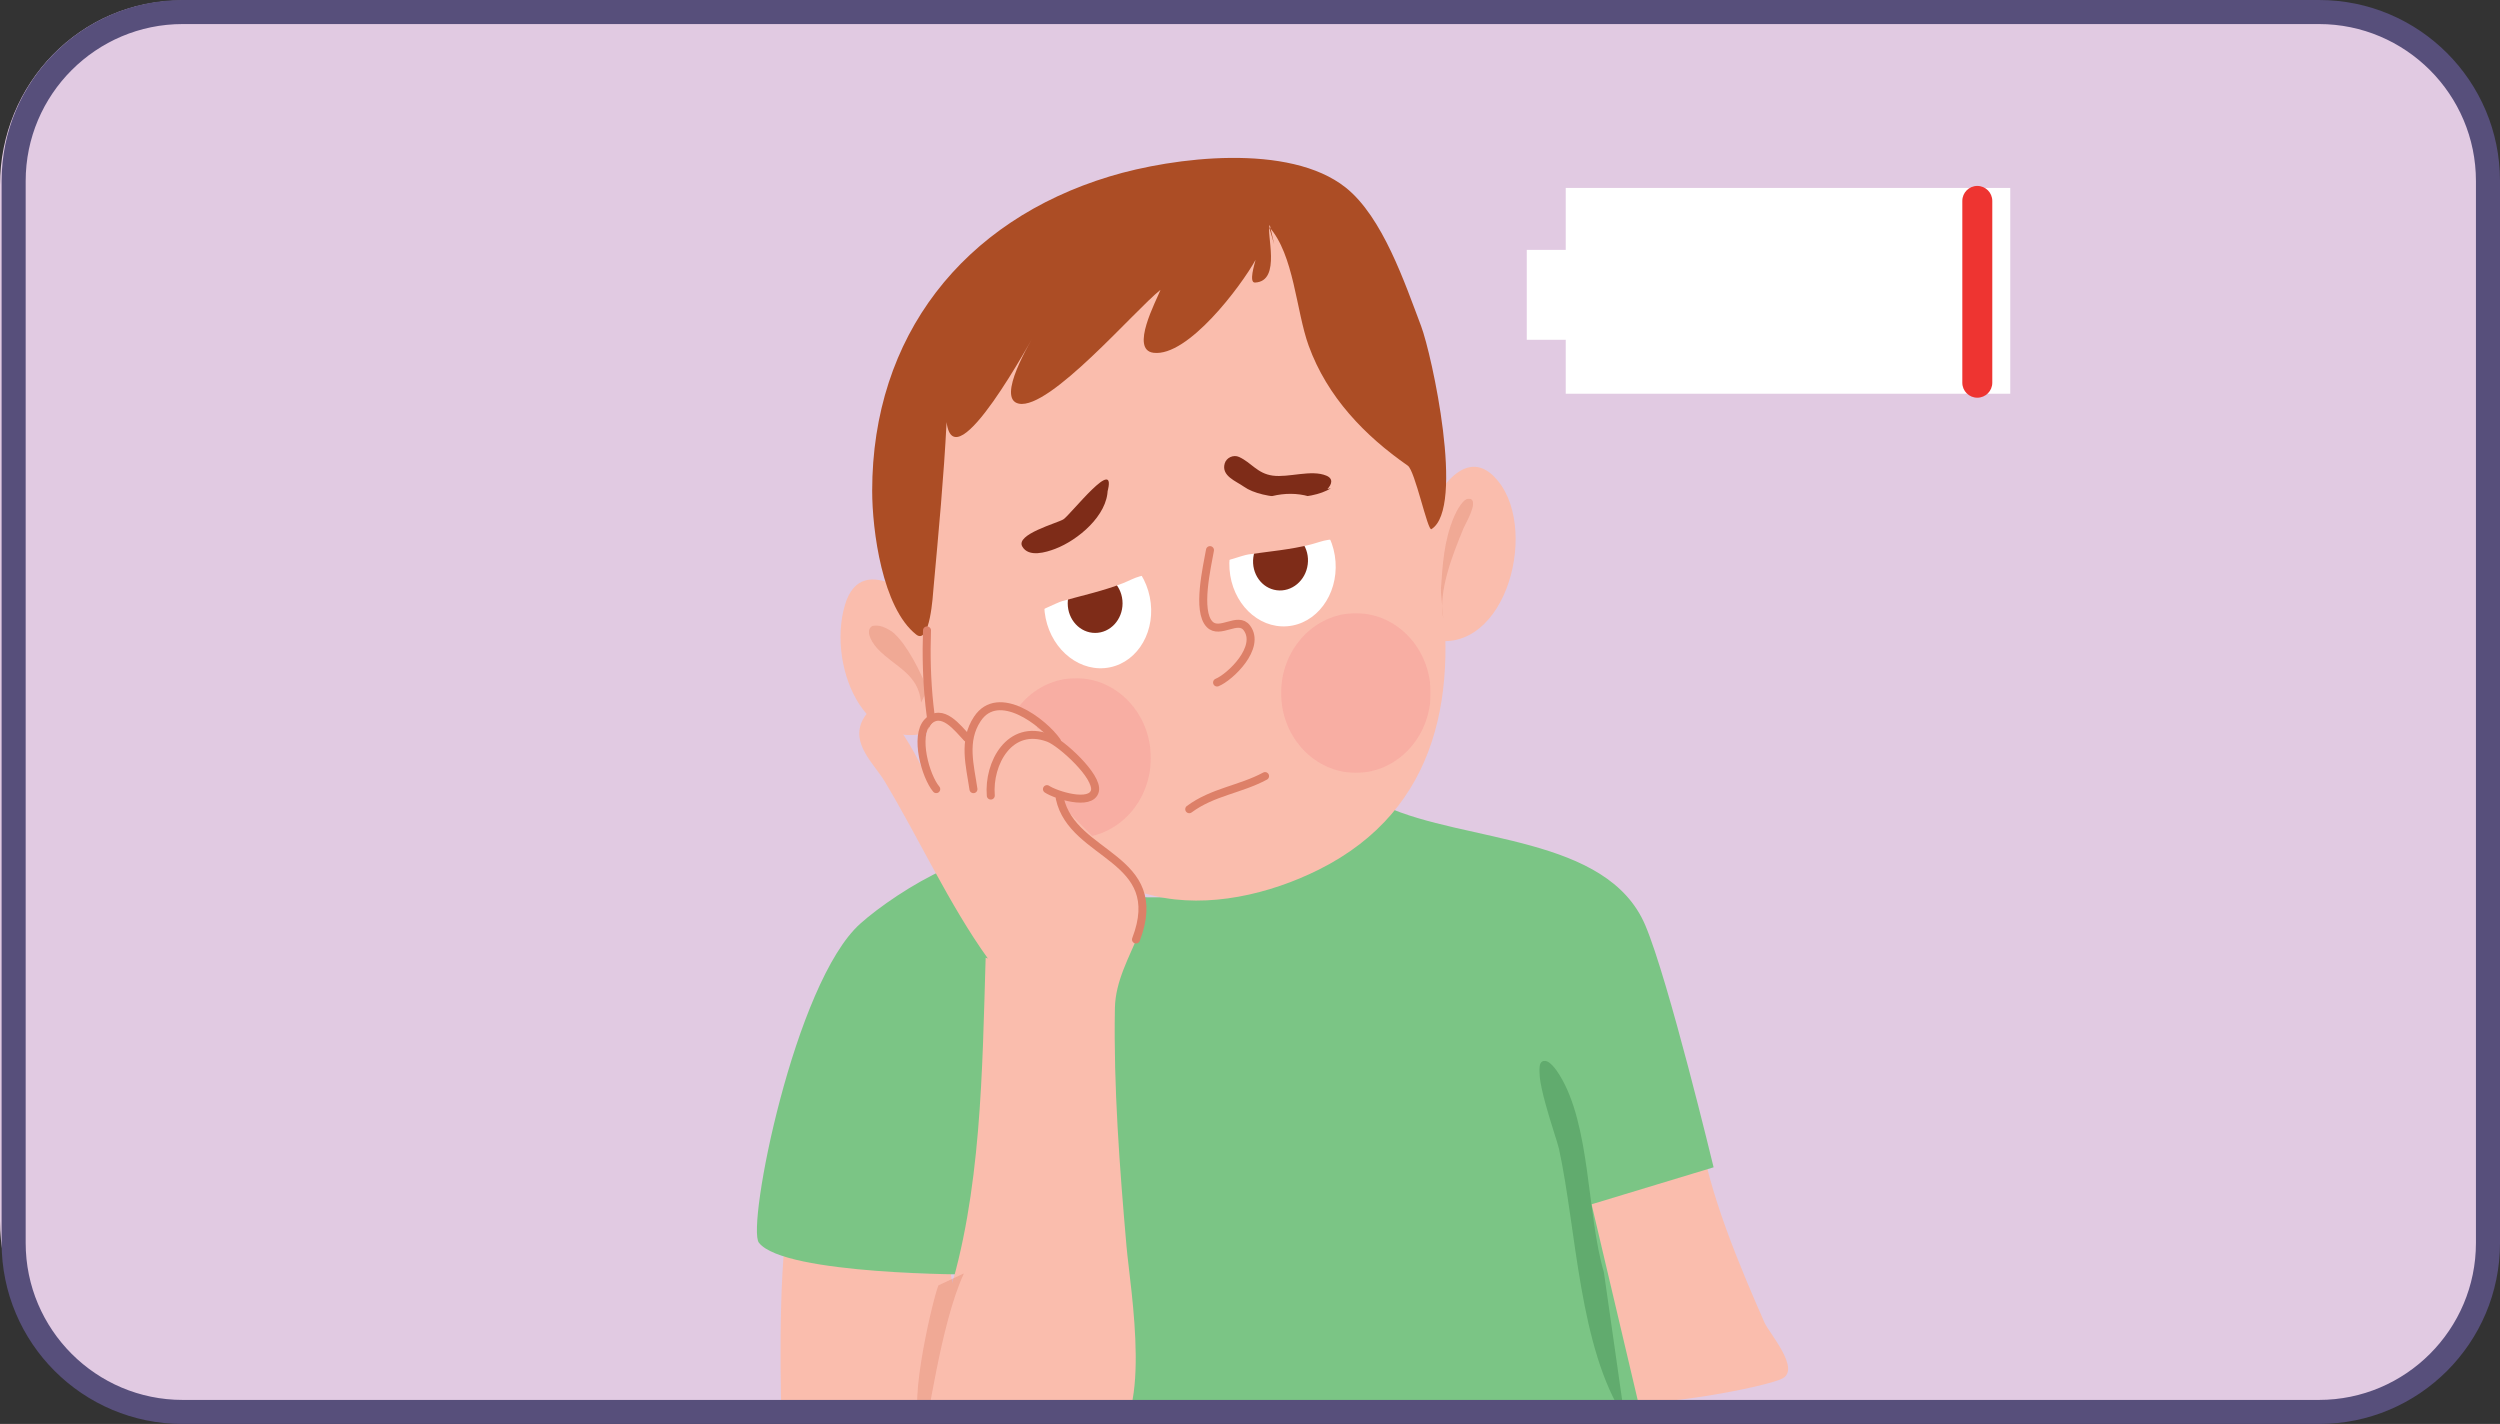
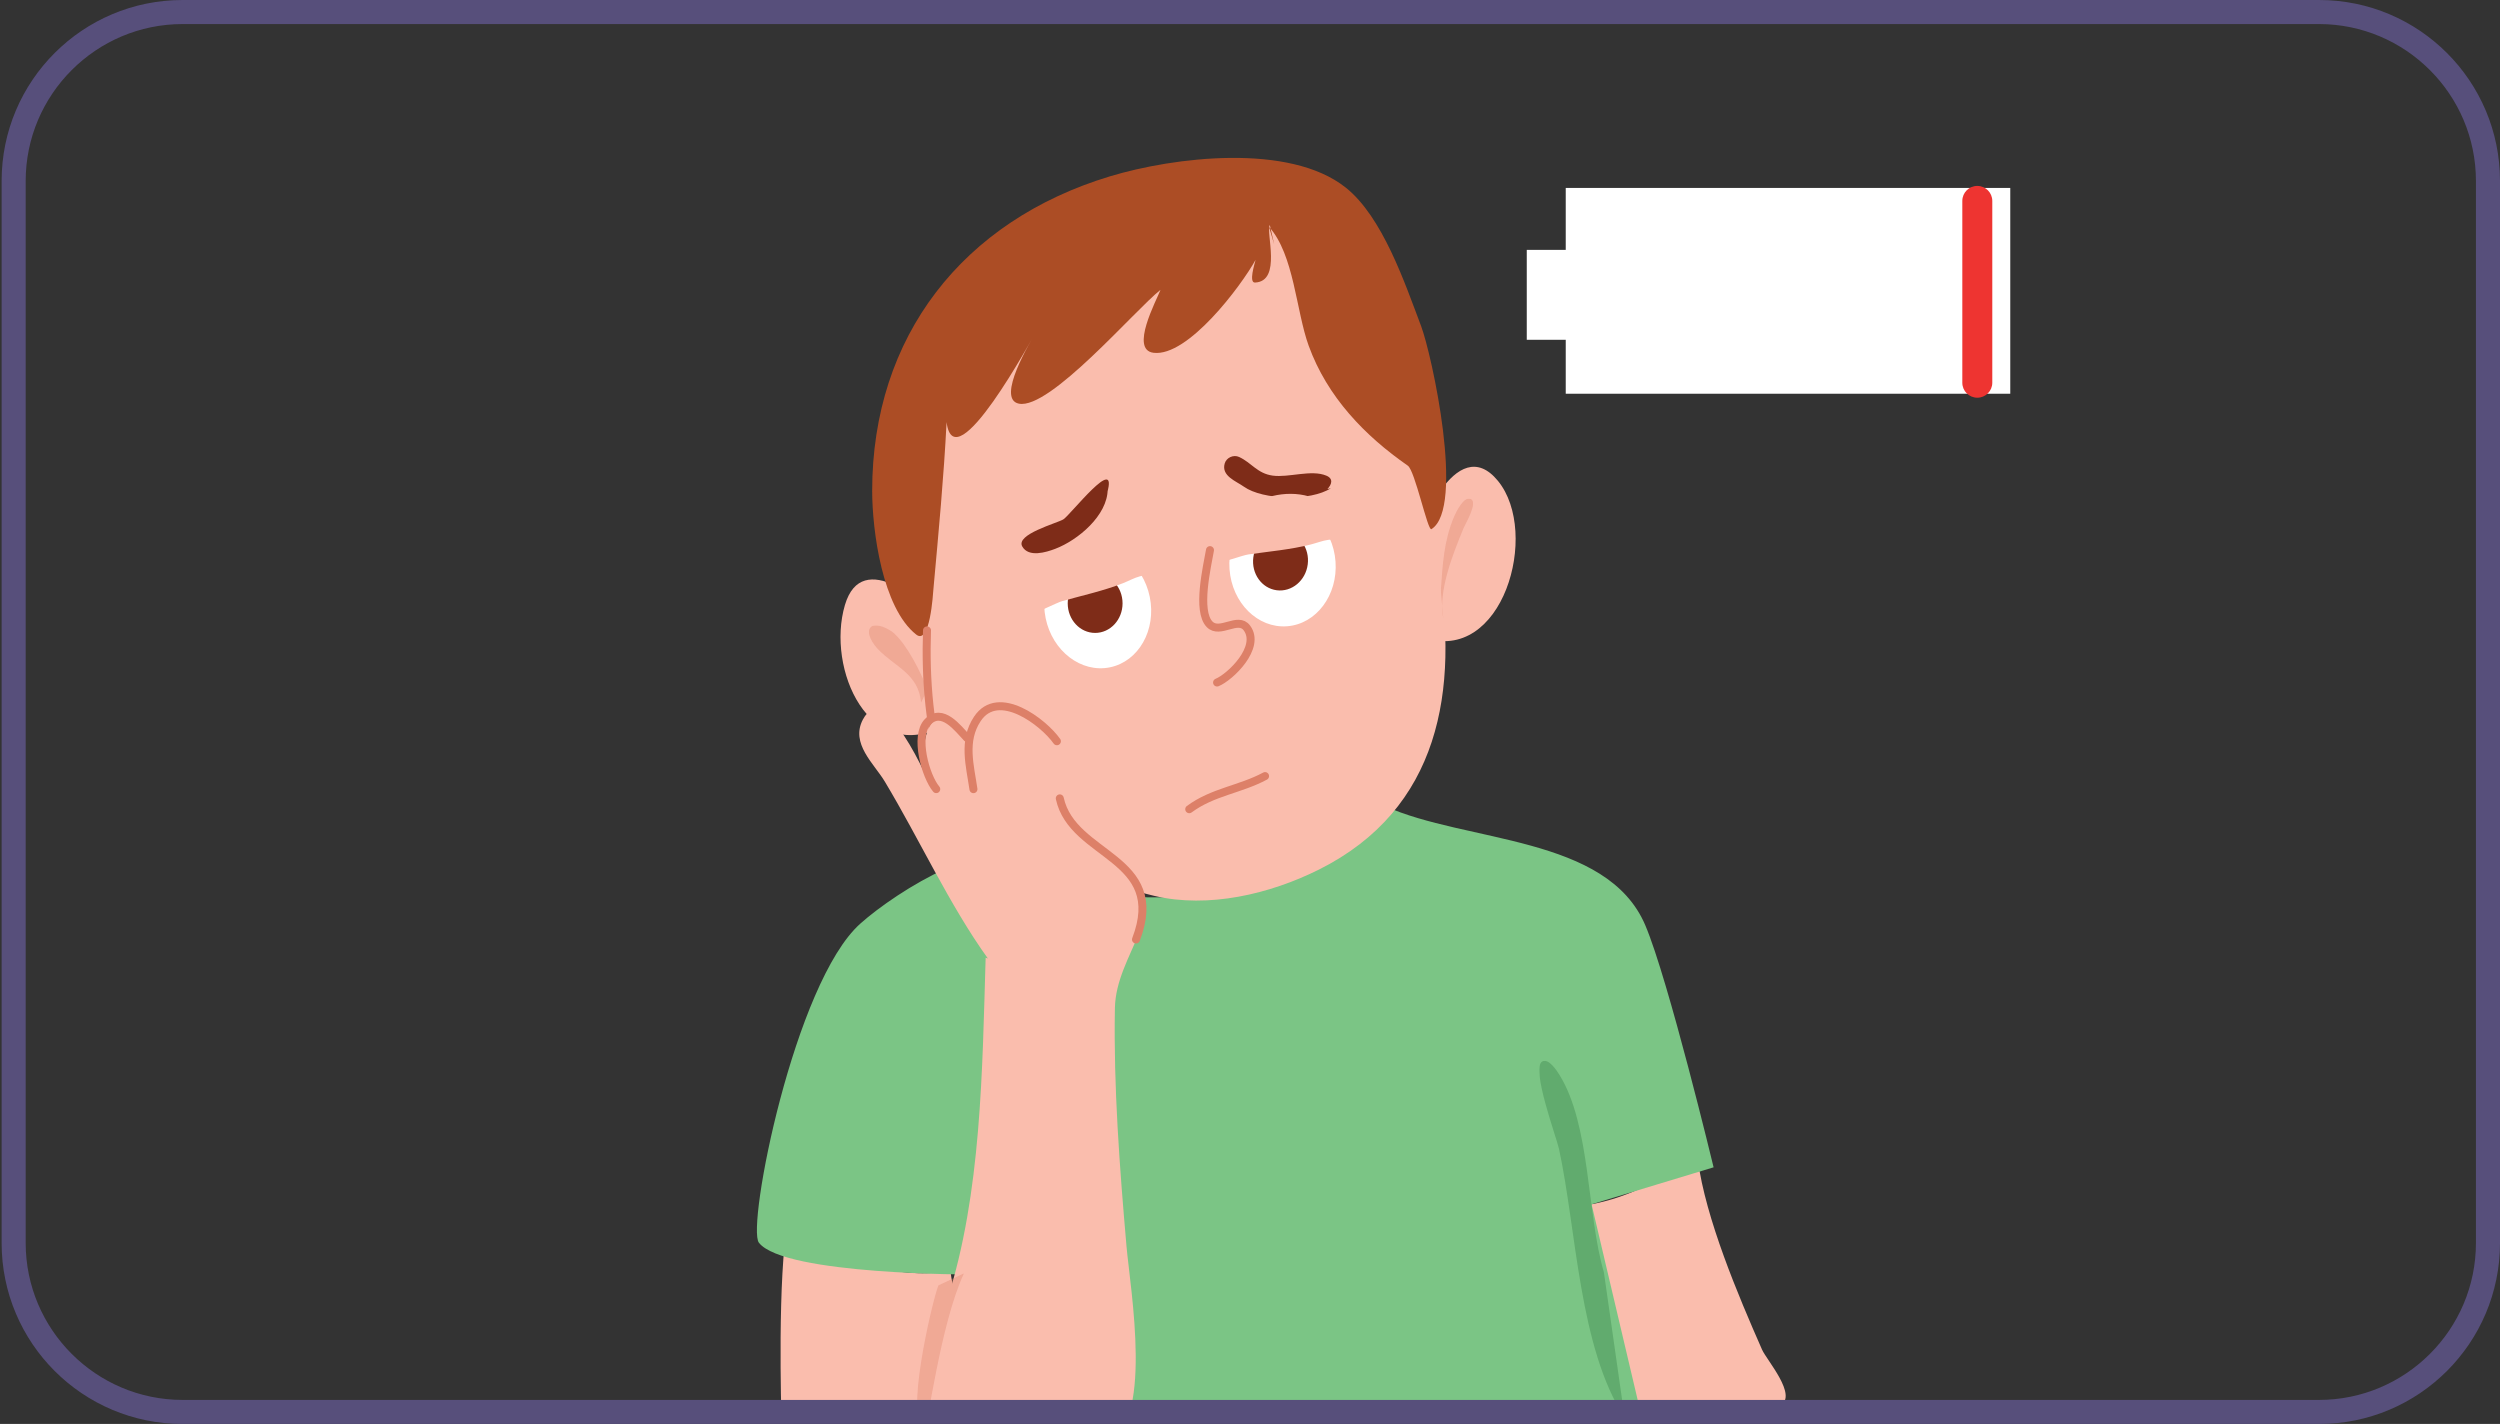
<svg xmlns="http://www.w3.org/2000/svg" id="Layer_2" data-name="Layer 2" viewBox="0 0 156.275 89.012">
  <rect x="0" y="0" width="156.275" height="89.012" fill="#333333" stroke="none" />
  <defs>
    <style>
      .cls-1 {
        fill: #574f7b;
      }

      .cls-2 {
        opacity: .61;
      }

      .cls-2, .cls-3, .cls-4 {
        isolation: isolate;
      }

      .cls-5 {
        clip-path: url(#clippath-11);
      }

      .cls-6 {
        clip-path: url(#clippath-16);
      }

      .cls-7 {
        fill: #509b5e;
      }

      .cls-8 {
        fill: #fff;
      }

      .cls-8, .cls-9, .cls-10 {
        fill-rule: evenodd;
      }

      .cls-11 {
        fill: #fabdad;
      }

      .cls-9, .cls-12 {
        fill: #7e2c18;
      }

      .cls-13 {
        clip-path: url(#clippath-2);
      }

      .cls-14 {
        clip-path: url(#clippath-13);
      }

      .cls-15 {
        fill: #dd8068;
      }

      .cls-16 {
        clip-path: url(#clippath-15);
      }

      .cls-17 {
        stroke: #dd8068;
        stroke-linecap: round;
        stroke-linejoin: round;
        stroke-width: .5px;
      }

      .cls-17, .cls-18 {
        fill: none;
      }

      .cls-19 {
        fill: #e1cae2;
      }

      .cls-20 {
        clip-path: url(#clippath-6);
      }

      .cls-21 {
        fill: #ac4d25;
      }

      .cls-22 {
        clip-path: url(#clippath-7);
      }

      .cls-23 {
        clip-path: url(#clippath-1);
      }

      .cls-24 {
        clip-path: url(#clippath-4);
      }

      .cls-25 {
        clip-path: url(#clippath-12);
      }

      .cls-26 {
        fill: #7bc585;
      }

      .cls-10 {
        fill: #f69795;
      }

      .cls-27 {
        clip-path: url(#clippath-9);
      }

      .cls-28 {
        clip-path: url(#clippath);
      }

      .cls-3 {
        opacity: .34;
      }

      .cls-29 {
        clip-path: url(#clippath-3);
      }

      .cls-30 {
        clip-path: url(#clippath-8);
      }

      .cls-4 {
        opacity: .41;
      }

      .cls-31 {
        fill: #ee3431;
      }

      .cls-32 {
        clip-path: url(#clippath-18);
      }

      .cls-33 {
        clip-path: url(#clippath-14);
      }

      .cls-34 {
        clip-path: url(#clippath-17);
      }

      .cls-35 {
        clip-path: url(#clippath-5);
      }

      .cls-36 {
        clip-path: url(#clippath-10);
      }
    </style>
    <clipPath id="clippath">
      <rect class="cls-18" x="36.596" y="9.76" width="94.009" height="78.304" />
    </clipPath>
    <clipPath id="clippath-1">
      <rect class="cls-18" x="62.591" y="42.394" width="9.347" height="9.979" />
    </clipPath>
    <clipPath id="clippath-2">
-       <rect class="cls-18" x="62.452" y="42.325" width="9.762" height="10.226" />
-     </clipPath>
+       </clipPath>
    <clipPath id="clippath-3">
-       <rect class="cls-18" x="62.452" y="42.325" width="9.762" height="10.226" />
-     </clipPath>
+       </clipPath>
    <clipPath id="clippath-4">
      <rect class="cls-18" x="96.22" y="66.315" width="5.339" height="22.316" />
    </clipPath>
    <clipPath id="clippath-5">
      <rect class="cls-18" x="95.455" y="66.031" width="6.508" height="22.777" />
    </clipPath>
    <clipPath id="clippath-6">
      <rect class="cls-18" x="95.92" y="66.031" width="6.043" height="22.777" />
    </clipPath>
    <clipPath id="clippath-7">
      <rect class="cls-18" x="57.326" y="79.596" width="2.932" height="9.604" />
    </clipPath>
    <clipPath id="clippath-8">
      <rect class="cls-18" x="56.409" y="79.512" width="4.184" height="9.762" />
    </clipPath>
    <clipPath id="clippath-9">
      <rect class="cls-18" x="56.874" y="79.512" width="3.719" height="9.762" />
    </clipPath>
    <clipPath id="clippath-10">
      <rect class="cls-18" x="90.065" y="31.167" width="2.018" height="7.492" />
    </clipPath>
    <clipPath id="clippath-11">
      <rect class="cls-18" x="89.877" y="30.704" width="2.789" height="8.367" />
    </clipPath>
    <clipPath id="clippath-12">
      <rect class="cls-18" x="89.877" y="30.704" width="2.324" height="8.367" />
    </clipPath>
    <clipPath id="clippath-13">
      <rect class="cls-18" x="54.316" y="39.093" width="3.664" height="4.831" />
    </clipPath>
    <clipPath id="clippath-14">
      <rect class="cls-18" x="53.62" y="38.606" width="4.648" height="5.578" />
    </clipPath>
    <clipPath id="clippath-15">
      <rect class="cls-18" x="54.085" y="39.071" width="4.184" height="5.113" />
    </clipPath>
    <clipPath id="clippath-16">
      <rect class="cls-18" x="80.082" y="38.33" width="9.347" height="9.979" />
    </clipPath>
    <clipPath id="clippath-17">
      <rect class="cls-18" x="79.651" y="38.141" width="10.226" height="10.226" />
    </clipPath>
    <clipPath id="clippath-18">
-       <rect class="cls-18" x="79.651" y="38.141" width="10.226" height="10.226" />
-     </clipPath>
+       </clipPath>
  </defs>
  <g id="Layer_1-2" data-name="Layer 1">
    <g>
-       <path class="cls-19" d="m155.601,76.311c0,6.369-5.053,11.531-11.287,11.531H11.287c-6.233,0-11.287-5.162-11.287-11.531V11.574C0,5.206,5.053.043,11.287.043h133.028c6.233,0,11.287,5.163,11.287,11.531v64.737Z" />
      <g class="cls-28">
        <g>
          <path class="cls-11" d="m59.036,79.466c-2.664.563-7.315-.912-9.99-1.671-.449,4.482-.163,12.005-.163,12.005,0,0,10.829,2.631,12.241-.456.93-2.033-1.562-7.716-1.704-9.914" />
-           <path class="cls-11" d="m98.47,75.452l.151-1.696c3.537-.485,4.88-1.682,7.661-2.953.486,3.668,2.515,8.459,4.014,11.866.29.659,2.251,2.87,1.141,3.49-.984.549-8.529,1.929-9.224,1.313-1.296-1.149-3.202-9.745-3.597-11.77" />
+           <path class="cls-11" d="m98.47,75.452c3.537-.485,4.88-1.682,7.661-2.953.486,3.668,2.515,8.459,4.014,11.866.29.659,2.251,2.87,1.141,3.49-.984.549-8.529,1.929-9.224,1.313-1.296-1.149-3.202-9.745-3.597-11.77" />
          <path class="cls-26" d="m86.26,50.187c-3.624,6.727-18.674,7.251-21.853,3.874-2.124-2.257-8.343,1.632-10.628,3.675-4.121,3.682-7.124,18.943-6.34,19.947,1.586,2.032,13.455,1.988,13.455,1.988,0,0-.782,8.52.492,9.574,2.255,1.866,41.135-1.098,41.135-1.098l-3.031-12.867,7.627-2.311s-2.822-11.726-4.27-15.131c-2.391-5.624-11.207-5.15-16.289-7.452" />
          <path class="cls-11" d="m81.38,13.389c-3.54-1.032-6.673-.189-10.07.922-18.767,6.137-19.336,36.897.829,41.686,3.404.808,7.256-.117,10.296-1.634,15.113-7.544,4.985-29.763-.767-40.108" />
          <path class="cls-11" d="m59.12,38.988c-1.268-1.235-5.221-4.821-6.304-1.168-1.179,3.977,1.52,10.125,6.294,7.498" />
          <path class="cls-11" d="m88.305,34.956c.171-1.768,2.734-8.078,5.334-4.893,2.661,3.259.281,11.514-4.677,9.781" />
          <g class="cls-23">
            <g class="cls-4">
              <g class="cls-13">
                <g class="cls-29">
                  <path class="cls-10" d="m67.264,42.394c2.581,0,4.674,2.234,4.674,4.99s-2.092,4.99-4.674,4.99c-2.581,0-4.674-2.234-4.674-4.99s2.092-4.99,4.674-4.99Z" />
                </g>
              </g>
            </g>
          </g>
          <path class="cls-21" d="m79.649,15.276l-.323-1.098c1.569,1.738,1.689,5.255,2.479,7.431,1.165,3.209,3.51,5.631,6.197,7.5.453.315,1.243,4.114,1.476,3.969,2.116-1.317.024-10.93-.646-12.698-1.019-2.689-2.405-6.824-4.718-8.66-3.517-2.791-10.728-1.908-14.74-.694-9.165,2.776-14.852,9.985-14.854,19.656-0,2.462.632,7.318,2.753,8.985.87.684,1.047-2.531,1.082-2.917.311-3.416.646-6.967.816-10.363.484,3.837,5.41-5.382,5.62-5.684-.352.605-2.556,4.23-1.104,4.529,1.933.4,7.253-5.851,8.856-7.114-.27.7-1.92,3.746-.441,3.934,2.149.275,5.471-4.162,6.384-5.807-.061.253-.439,1.437-.035,1.418,1.695-.077.658-3.159.926-3.597" />
          <path class="cls-12" d="m69.241,30.586c-.007,1.634-1.861,3.184-3.286,3.724-.561.212-1.657.555-2.054-.151-.427-.757,2.156-1.446,2.567-1.692.43-.257,3.447-4.169,2.741-1.656" />
          <path class="cls-12" d="m83.193,30.518c-1.252.821-4.249.747-5.439-.097-.499-.354-1.42-.669-1.199-1.446.105-.371.551-.572.901-.41.785.362,1.132,1.033,2.102,1.166,1.001.138,2.41-.393,3.352.002.457.192.336.547.066.84" />
          <path class="cls-8" d="m67.853,34.239c1.797-.368,3.597,1.008,4.019,3.072.422,2.064-.692,4.036-2.49,4.403-1.797.368-3.596-1.008-4.019-3.072-.422-2.065.692-4.036,2.49-4.404Z" />
          <path class="cls-9" d="m68.457,35.866c.947,0,1.714.827,1.714,1.849s-.768,1.849-1.714,1.849c-.947,0-1.714-.827-1.714-1.849s.768-1.849,1.714-1.849Z" />
          <path class="cls-11" d="m72.306,36.185c-.728-.496-1.397-.011-2.104.269-1.224.484-2.53.765-3.791,1.117-.377.106-1.695.802-1.726.675-.804-3.231,3.343-5.821,6.097-4.413.751.384,1.251,1.343,1.525,2.098" />
          <path class="cls-8" d="m79.89,31.538c1.829-.135,3.438,1.459,3.593,3.561.155,2.102-1.202,3.914-3.032,4.049-1.83.135-3.438-1.459-3.593-3.56-.155-2.101,1.202-3.914,3.032-4.05Z" />
          <path class="cls-9" d="m80.282,33.229c.939.121,1.595,1.04,1.464,2.053-.13,1.013-.997,1.736-1.937,1.615-.939-.121-1.594-1.04-1.464-2.053s.997-1.736,1.936-1.615Z" />
          <path class="cls-11" d="m84.058,34.037c-.658-.584-1.384-.189-2.121-.001-1.276.324-2.607.435-3.902.622-.388.056-1.783.579-1.798.45-.385-3.306,4.059-5.346,6.611-3.597.696.477,1.069,1.491,1.245,2.275" />
          <path class="cls-17" d="m75.636,34.388c-.182,1.042-.838,3.803-.022,4.638.64.654,1.77-.522,2.327.225.905,1.215-1.045,3.081-1.862,3.413" />
          <path class="cls-17" d="m74.339,50.584c1.475-1.09,3.168-1.227,4.74-2.071" />
          <path class="cls-17" d="m57.947,39.407c-.102,2.984.129,6.422,1.143,9.234" />
          <path class="cls-11" d="m61.753,59.916c-2.407-3.351-4.304-7.495-6.443-11.059-.674-1.124-2.158-2.375-1.375-3.872,1.339-2.558,4.115,3.77,4.424,4.642-.669-1.214-1.063-3.891.305-4.814,1.421-.959,6.348-.701,6.162.701,1.473.792,2.576,1.664,3.278,3.499.613,1.602-1.484.6-2.505.442,2.818,3.297,6.796,5.894,5.612,8.847-.623,1.553-1.487,3.004-1.519,4.724-.089,4.911.298,9.973.724,14.864.235,2.7,1.762,11.331-1.366,12.379-2.044.684-11.438,1.483-12.627-.525-.405-.683.774-1.808,1.068-2.365.972-1.845,1.069-4.111,1.706-6.085,2.156-6.675,2.206-14.483,2.415-21.428" />
-           <path class="cls-17" d="m61.934,49.731c-.164-2.016,1.173-4.512,3.613-3.601.79.295,3.121,2.422,2.896,3.312-.244.964-2.472.242-2.998-.113" />
          <path class="cls-17" d="m66.067,46.335c-.841-1.191-3.664-3.361-4.97-1.401-.92,1.381-.462,2.915-.247,4.397" />
          <path class="cls-17" d="m60.448,46.128c-.563-.588-1.551-1.943-2.458-1.002-.845.877-.137,3.404.534,4.202" />
          <path class="cls-17" d="m66.247,49.906c.802,3.683,6.756,3.633,4.764,8.823" />
          <g class="cls-24">
            <g class="cls-2">
              <g class="cls-35">
                <g class="cls-20">
                  <path class="cls-7" d="m101.56,88.631c-2.869-4.405-3.002-11.73-4.11-16.825-.159-.729-1.76-5.031-1.048-5.45.399-.234.922.582,1.067.814,1.971,3.148,1.716,8.712,2.79,12.358" />
                </g>
              </g>
            </g>
          </g>
          <g class="cls-22">
            <g class="cls-3">
              <g class="cls-30">
                <g class="cls-27">
                  <path class="cls-15" d="m60.258,79.596c-1.495,3.206-2.256,9.64-2.46,9.604-1.291-.227.433-7.733.86-8.848" />
                </g>
              </g>
            </g>
          </g>
          <g class="cls-36">
            <g class="cls-3">
              <g class="cls-5">
                <g class="cls-25">
                  <path class="cls-15" d="m90.065,36.917c.11-1.603.192-3.128.835-4.632.116-.271.611-1.302,1.043-1.09.458.225-.34,1.534-.459,1.825-.649,1.584-1.6,3.925-1.264,5.638" />
                </g>
              </g>
            </g>
          </g>
          <g class="cls-14">
            <g class="cls-3">
              <g class="cls-33">
                <g class="cls-16">
                  <path class="cls-15" d="m57.98,43.079c-.455-1.094-1.228-2.707-2.113-3.51-.251-.228-1.105-.677-1.422-.376-.381.362.179,1.116.428,1.377,1.082,1.137,2.539,1.533,2.704,3.353" />
                </g>
              </g>
            </g>
          </g>
          <g class="cls-6">
            <g class="cls-4">
              <g class="cls-34">
                <g class="cls-32">
                  <path class="cls-10" d="m84.756,38.33c2.581,0,4.674,2.234,4.674,4.99,0,2.756-2.092,4.99-4.674,4.99-2.581,0-4.674-2.234-4.674-4.99,0-2.756,2.092-4.99,4.674-4.99Z" />
                </g>
              </g>
            </g>
          </g>
          <polygon class="cls-8" points="97.874 21.24 97.874 24.612 125.662 24.612 125.662 11.748 97.874 11.748 97.874 15.62 95.438 15.62 95.438 21.24 97.874 21.24" />
          <path class="cls-31" d="m124.538,23.925c0,.517-.419.936-.937.936-.517,0-.937-.419-.937-.936v-11.366c0-.517.419-.937.937-.937.517,0,.937.42.937.937v11.366Z" />
        </g>
      </g>
      <path class="cls-1" d="m144.959,1.504c5.41,0,9.812,4.402,9.812,9.812v66.381c0,5.41-4.401,9.812-9.812,9.812H11.417c-5.41,0-9.812-4.402-9.812-9.812V11.316C1.605,5.906,6.007,1.504,11.417,1.504h133.542m0-1.504H11.417C5.167,0,.101,5.066.101,11.316v66.381c0,6.25,5.066,11.316,11.316,11.316h133.542c6.25,0,11.316-5.066,11.316-11.316V11.316c0-6.25-5.066-11.316-11.316-11.316h0Z" />
    </g>
  </g>
</svg>